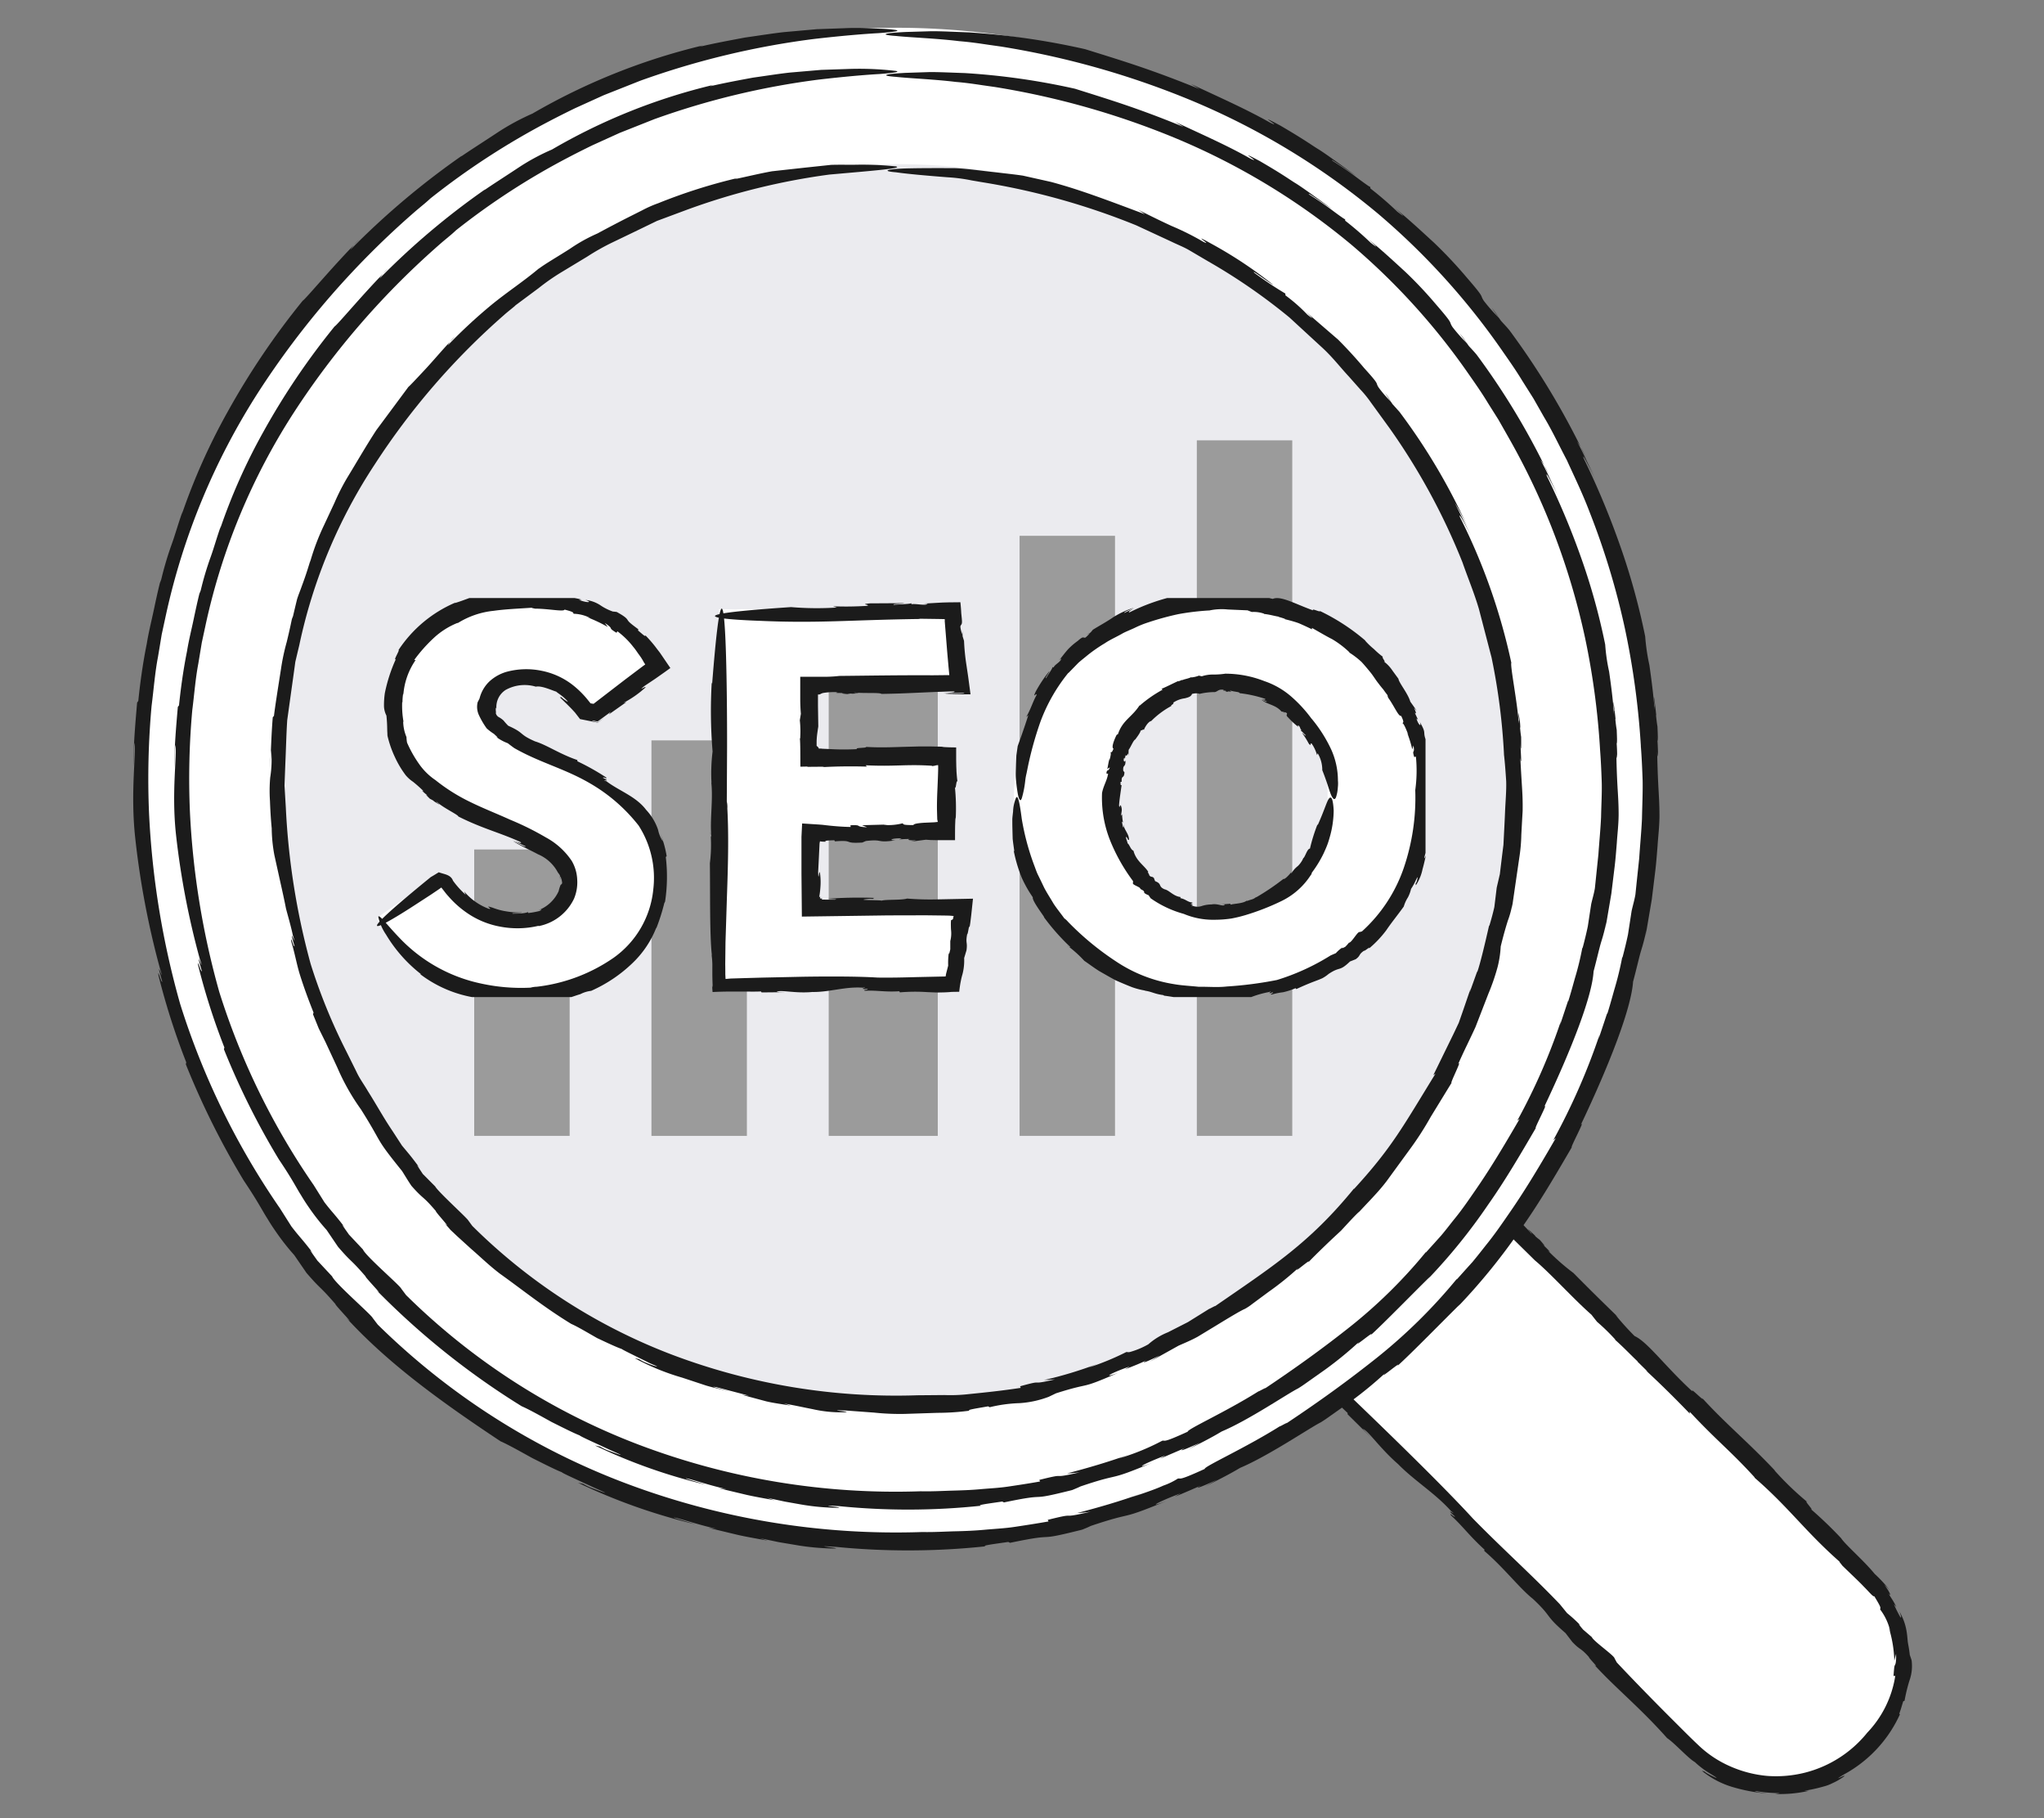
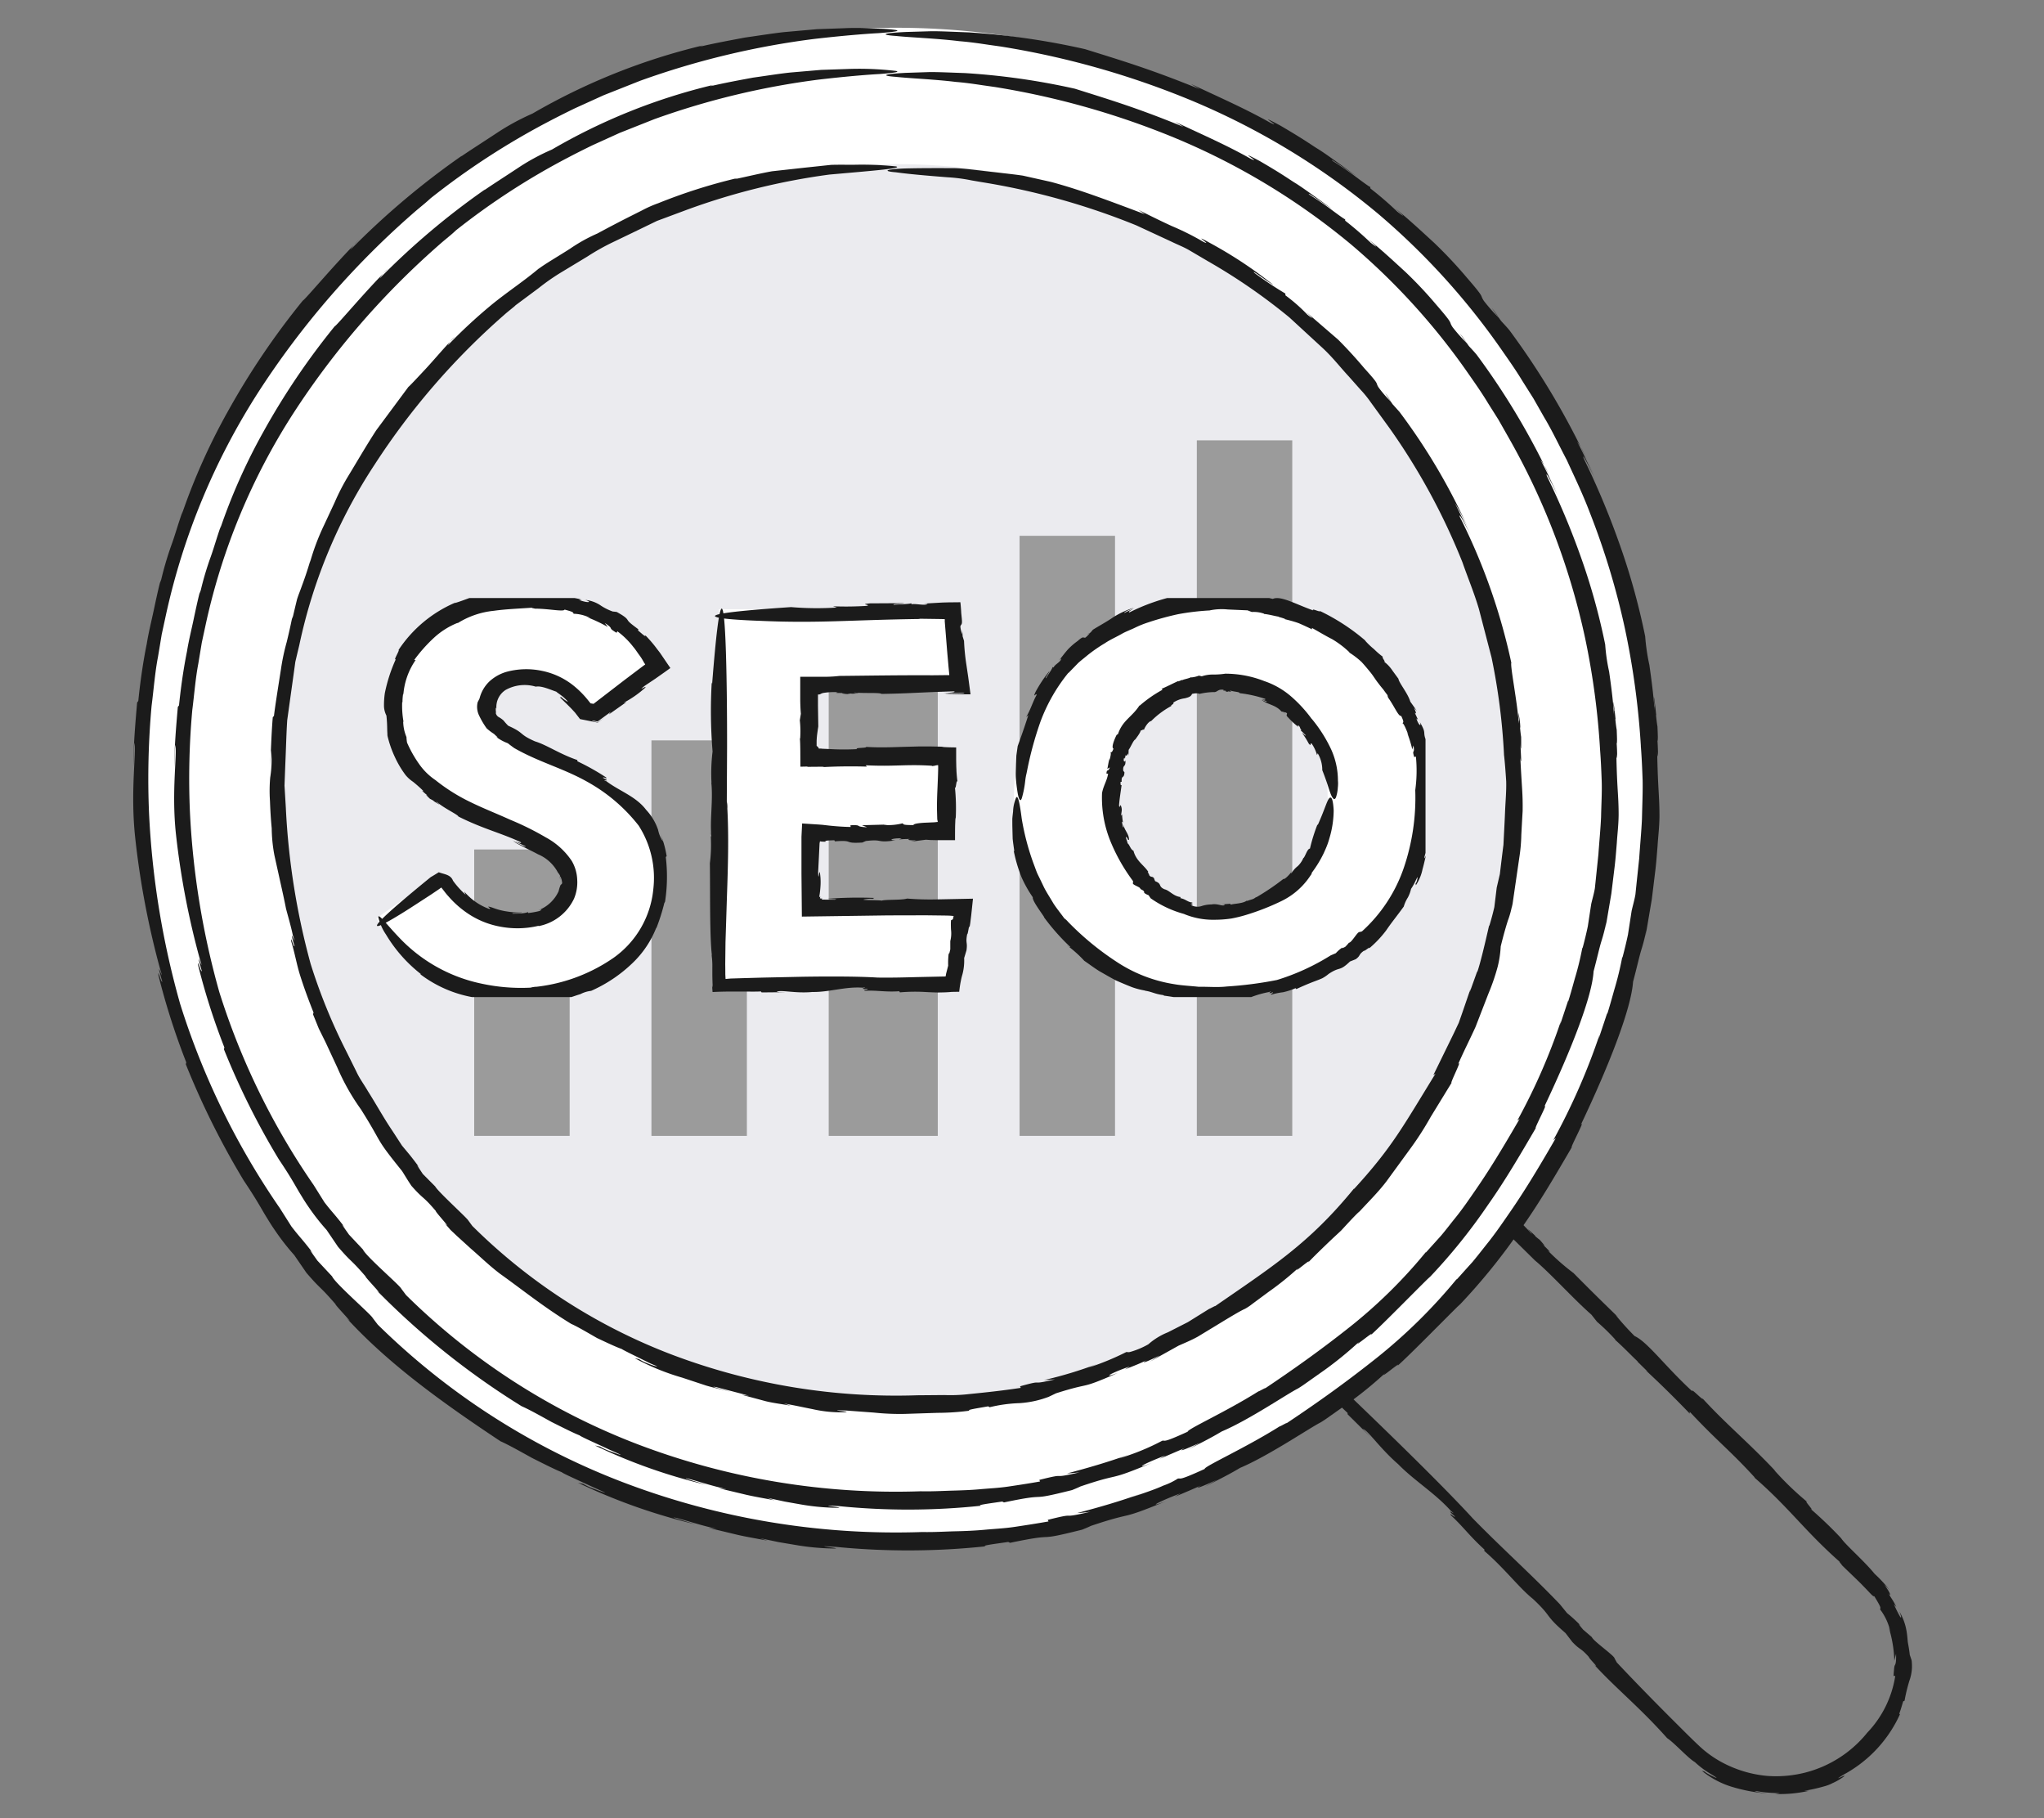
<svg xmlns="http://www.w3.org/2000/svg" width="153.43" height="136.43" viewBox="0 0 153.43 136.43">
  <rect x="0" y="0" width="153.43" height="136.43" fill="#808080" stroke="none" />
  <defs>
    <clipPath id="clip-path">
      <rect id="長方形_1174" data-name="長方形 1174" width="133.555" height="132.627" fill="none" />
    </clipPath>
    <clipPath id="clip-path-2">
      <rect id="長方形_1173" data-name="長方形 1173" width="78.864" height="29.943" fill="none" />
    </clipPath>
  </defs>
  <g id="グループ_737" data-name="グループ 737" transform="translate(-1082 -3544.5)">
    <rect id="長方形_1206" data-name="長方形 1206" width="153.43" height="136.43" transform="translate(1082 3544.5)" fill="none" />
    <g id="グループ_736" data-name="グループ 736" transform="translate(1092 3546.5)">
      <g id="グループ_690" data-name="グループ 690" transform="translate(0)" clip-path="url(#clip-path)">
-         <path id="パス_5714" data-name="パス 5714" d="M84.912,84h0a9.21,9.21,0,0,1,13.026,0l46.316,46.316a9.211,9.211,0,0,1-13.026,13.026L84.912,97.023a9.21,9.21,0,0,1,0-13.026" transform="translate(-14.276 -14.117)" fill="#fff" />
        <path id="パス_5715" data-name="パス 5715" d="M112.321,94.819l.316.369c.007-.017-.069-.115-.316-.369" transform="translate(-19.503 -16.464)" fill="#1b1b1b" />
        <path id="パス_5716" data-name="パス 5716" d="M106.178,121.877l-.088-.075a.589.589,0,0,0,.088.075" transform="translate(-18.421 -21.15)" fill="#1b1b1b" />
        <path id="パス_5717" data-name="パス 5717" d="M127.318,112.036l-.018-.018-.1-.082Z" transform="translate(-22.088 -19.436)" fill="#1b1b1b" />
        <path id="パス_5718" data-name="パス 5718" d="M101.979,89.115c4.557,4.623,5.648,5.968,10.458,10.674,2.259,2.28,4.71,4.672,6.944,6.875,1.151.954,2.914,2.911,4.243,4.074l.427.539a14.978,14.978,0,0,1,1.382,1.348l-.043-.011c.683.6,1.382,1.348,1.721,1.645l-.043-.011.787.772-.158-.111c1.164,1.073,2.319,2.223,3.315,3.259l-.017-.152c2.1,2.248,3.03,2.9,4.9,4.952l-.043-.011c2.657,2.3,3.795,4.038,6.518,6.422-.34-.3.1.171.059.162.584.576,1.247,1.186,1.647,1.611.433.431.688.772.786.721.6.979.435.828.439.992a4.244,4.244,0,0,1,.775,1.707,3.114,3.114,0,0,0-.14-.388,9.183,9.183,0,0,1,.427,2.522l.131-.515c.021.695-.051.78-.091.859s-.05.151-.1.8h.131a7.908,7.908,0,0,1-2.1,4.257,8.771,8.771,0,0,1-4.67,3,8.906,8.906,0,0,1-2.843.246,8.8,8.8,0,0,1-2.768-.714,8.151,8.151,0,0,1-2.372-1.569c-.714-.671-1.427-1.4-2.125-2.093-1.4-1.4-2.749-2.783-4.025-4.139l-.164-.3c0-.2-1.6-1.3-1.708-1.6l-.659-.567c-.154-.19-.5-.572-.17-.289a11.072,11.072,0,0,0-1.03-.945l-.545-.67c-2.186-2.282-4.205-4.062-6.532-6.437-2.7-2.952-8.129-8.15-11.26-11.145-4.455-4.155-9.064-9.562-13.642-13.8a3.5,3.5,0,0,0-.541-.483l-4.019-4.048s-.068-.074-.191-.212-.319-.323-.513-.594A8.743,8.743,0,0,1,82.7,90.1a9.088,9.088,0,0,1,.709-3.253,10.226,10.226,0,0,1,1.211-2.125c.337-.459.487-.71.306-.637a5.334,5.334,0,0,0-1.506,1.445A9.018,9.018,0,0,0,81.636,91.1l-.038-.147a8.7,8.7,0,0,0,3.2,6.692,26.057,26.057,0,0,0,2.273,2.388L87.015,100c1.45,1.244,2.688,2.86,4.079,4.066a1.284,1.284,0,0,1-.426-.326,21.579,21.579,0,0,1,2.278,2.341c2.28,2.239,5.4,5.428,6.97,6.751l-.121-.077c.909.74,1.08,1.055,2.045,1.935.04.06.1.131.085.125.983.816,2.636,2.61,3.4,3.3l0,.1,1.8,1.778-.657-.68c.374.088,1.264,1.444,2.654,2.648,1.2,1.232,2.76,2.166,3.952,3.5.669.535-.639-.421.312.427-.045.1-.467-.374-.3-.083.918.848,1.372,1.525,2.511,2.563l-.014.1c1.527,1.314,2.6,2.757,3.651,3.6,1.513,1.416.81,1.154,2.449,2.567l.515.672c.64.665.564.371,1.249,1.133-.094,0,.875.954.4.577,1.561,1.716,3.436,3.216,5.462,5.5.56.37,1.584,1.519,2.084,1.8a6.639,6.639,0,0,0,1.149.865c.493.3.781.5-.05.081-.142-.073-.385-.217-.352-.232l-.225-.064a6.581,6.581,0,0,0,2.343,1.231,12.536,12.536,0,0,0,2.581.478c-.545-.074-1.263-.194-.773-.172a10.027,10.027,0,0,0,1.7.138,2.794,2.794,0,0,1-.357.065,9.654,9.654,0,0,0,2.553-.238l-.362,0a12.123,12.123,0,0,0,1.464-.323,3.15,3.15,0,0,0,.667-.253,4.531,4.531,0,0,0,.792-.453c.518-.377-1.077.493.047-.19a9.7,9.7,0,0,0,4.229-4.55c-.087.073-.065-.021,0-.2s.144-.463.232-.745l.1-.04a12.556,12.556,0,0,1,.367-1.513,3.2,3.2,0,0,0,.158-1.544,2,2,0,0,1,.06.2c-.055-.2-.13-.4-.194-.6-.05-.507-.137-.82-.157-1.052s-.033-.377-.055-.526a4.3,4.3,0,0,0-.567-1.666c.167.413.15.53.065.409a9.515,9.515,0,0,1-.48-.959l.188.215c-.258-.546-.416-.687-.6-1.043.2.3.231.081-.307-.633a5.424,5.424,0,0,1,.424.437,9.614,9.614,0,0,0-1.145-1.248c-.807-.992-2.238-2.225-2.514-2.673a30.5,30.5,0,0,0-2.319-2.223c.426.317-.573-.722-.219-.495a22.417,22.417,0,0,1-2.5-2.412l.114.1c-2.027-2.159-3.67-3.488-5.468-5.447.018.153-.937-.876-.778-.545-2.028-1.858-3.367-3.719-4.336-4.153a20.712,20.712,0,0,1-1.428-1.581l.225.2c-1.678-1.635-2.162-2.113-3.386-3.349a16.954,16.954,0,0,1-1.931-1.692c.4.307-.054-.134-.465-.545.27.255.37.319-.137-.255a4,4,0,0,1-.336-.272c0-.008-.019-.033,0-.027-.7-.669-.6-.535-.288-.209-.024-.008-.007.028.078.14-.65-.777-1.992-1.983-1.994-2.154-2.085-2.046-3.649-3.435-5.4-5.122-.15-.237.291.126.807.609l-1.235-1.2c.073-.052.736.664,1.125,1.027-1.351-1.554-3.095-2.892-4.7-4.688l-.4-.3-.093-.11a3.722,3.722,0,0,1-.7-.559c-.186-.3.143-.109-.7-.949-.613-.719-1.92-1.868-2.822-2.71.461.479.278.358.057.174-.423-.42-.612-.716-.96-1.019l.033-.114c.1.236-1.176-1.026-1.362-1.152-.186-.294.7.607.847.671l-2.545-2.525c-.958-.846.094.233-.4-.133a15.648,15.648,0,0,0-2.782-2.239l.313.292A11.371,11.371,0,0,0,91.661,81.1a8.915,8.915,0,0,0-4.481,1.238A7.435,7.435,0,0,0,85.3,83.911c-.659.788-.523.842-.064.487a13.476,13.476,0,0,1,1.985-1.272c.372-.2.739-.325,1-.434l.437-.138a8.956,8.956,0,0,1,6.936.783,5.705,5.705,0,0,1,.721.46,6.014,6.014,0,0,1,.69.547c.455.385.963.9,1.478,1.385l3.5,3.385" transform="translate(-14.169 -14.082)" fill="#1b1b1b" />
        <path id="パス_5719" data-name="パス 5719" d="M57.355.1A56.8,56.8,0,1,1,.554,56.9,56.8,56.8,0,0,1,57.355.1" transform="translate(-0.096 -0.017)" fill="#fff" />
        <path id="パス_5720" data-name="パス 5720" d="M123.4,25.538l.54.75a5.24,5.24,0,0,0-.54-.75" transform="translate(-21.428 -4.434)" fill="#1b1b1b" />
-         <path id="パス_5721" data-name="パス 5721" d="M2.423,50.46c.017-.07.036-.15.051-.213-.039.15-.05.2-.051.213" transform="translate(-0.421 -8.725)" fill="#1b1b1b" />
        <path id="パス_5722" data-name="パス 5722" d="M136.955,65.545c0-.02,0-.034,0-.048-.007-.075-.008-.166-.02-.233.013.093.013.188.021.281" transform="translate(-23.777 -11.332)" fill="#1b1b1b" />
        <path id="パス_5723" data-name="パス 5723" d="M93.387,14.011a53.315,53.315,0,0,1,9.248,10.145c.555.8,1.12,1.588,1.643,2.455l.828,1.311.809,1.422c.581.964,1.089,2.052,1.7,3.21.54,1.192,1.168,2.468,1.722,3.932a56.4,56.4,0,0,1,2.643,8.74,59.84,59.84,0,0,1,1.2,8.957c.052.692.091,1.519.122,2.42.016.9-.031,1.877-.05,2.869-.045.992-.146,1.995-.207,2.958-.1.957-.2,1.87-.283,2.7-.069.42-.193.83-.286,1.244-.087.564-.18,1.172-.274,1.778-.126.6-.274,1.2-.421,1.752l-.007-.075a23.57,23.57,0,0,1-.6,2.465c-.214.764-.4,1.426-.531,1.825v-.074l-.65,1.949.083-.345a48.89,48.89,0,0,1-3.478,7.93l.186-.152c-1.435,2.484-2.46,4.153-3.539,5.7-.536.778-1.062,1.544-1.7,2.33-.316.4-.64.816-1,1.249-.377.418-.778.864-1.211,1.347l.028-.069a40.4,40.4,0,0,1-6.024,5.94c-2.046,1.625-4.168,3.183-6.983,5.049.7-.47-.331.149-.291.083-2.633,1.654-5.671,3.006-5.637,3.2-2.068.943-1.727.663-2.02.726a5.077,5.077,0,0,1-1.078.522c-.65.3-1.541.587-2.378.878l.763-.292c-1.592.575-3.22,1.048-4.859,1.475q.507-.028,1.007-.1c-2.63.611-.711-.017-3.215.611l.058.119c-.919.163-1.748.289-2.525.406s-1.516.148-2.245.216-1.457.1-2.227.117-1.579.074-2.479.055a57.5,57.5,0,0,1-22.4-3.71A53.37,53.37,0,0,1,18.354,97.422l-.377-.493c-.112-.259-2.827-2.6-3.047-3.124L13.823,92.62c-.262-.374-.833-1.145-.31-.531-.91-1.187-.983-1.177-1.64-2.034L11.015,88.7A56.892,56.892,0,0,1,3.524,73.362,63.446,63.446,0,0,1,1.187,59.03a60.633,60.633,0,0,1,.192-8.039c.163-1.276.256-2.518.479-3.672.1-.579.19-1.142.28-1.685l.336-1.551A51.1,51.1,0,0,1,9.366,27.489a63.724,63.724,0,0,1,11.916-13.7l.631-.526c.222-.188.4-.355.4-.355a56.221,56.221,0,0,1,8.932-5.8s.714-.379,1.916-.965l2.156-.978,2.745-1.087A61.367,61.367,0,0,1,51.147.939C53.142.71,54.839.566,55.955.507,57.069.421,57.6.351,57.26.274a10.017,10.017,0,0,0-1.2-.1c-.643-.02-1.544-.092-2.73-.035L51.32.21,48.859.429c-.9.1-1.873.26-2.937.408-1.054.2-2.2.407-3.417.692l.251-.1A47.45,47.45,0,0,0,29.969,6.544,17.79,17.79,0,0,0,27.444,7.9c-1.1.728-2.288,1.483-2.858,1.884l.1-.089A59.252,59.252,0,0,0,16.3,16.771,3.454,3.454,0,0,1,16.966,16c-1.816,1.8-4.046,4.491-4.238,4.581a57.154,57.154,0,0,0-5.647,8.353,46.936,46.936,0,0,0-3.438,7.7l.069-.26c-.37,1.05-.556,1.747-.811,2.454a24.927,24.927,0,0,0-.795,2.663,2.771,2.771,0,0,1-.1.265c-.15.588-.307,1.315-.474,2.1s-.38,1.631-.515,2.475C.675,48.01.48,49.649.381,50.623l-.088.118c-.138,1.6-.278,3.2-.283,4.814.025-.6.031-1.2.071-1.8.178.627-.312,3.646.068,7.137a63.244,63.244,0,0,0,1.863,9.823c.474,1.543-.5-1.338.172.978-.088.106-.359-1.072-.284-.449a53.159,53.159,0,0,0,2.081,6.5l-.033.141A59.927,59.927,0,0,0,8.3,86.616c1.1,1.638,1.381,2.244,1.751,2.82.177.293.36.588.657,1.014a17.572,17.572,0,0,0,1.382,1.761L13,93.536c1.151,1.338.911.884,2.189,2.359-.134-.039,1.665,1.827.827,1.045,3.011,3.267,6.7,6.02,11.554,9.239.586.256,1.5.773,2.384,1.261.9.452,1.769.889,2.212,1.059.048.08,1.393.673,2.333,1.115.948.423,1.506.665-.04.087a4.12,4.12,0,0,1-.678-.322l-.393-.088a43.927,43.927,0,0,0,8.8,3.116c-.933-.293-2.184-.64-1.333-.457.982.274,1.952.591,2.95.8l-.637-.077,2.218.532c.742.168,1.493.288,2.24.435l-.6-.193,1.422.3,1.192.2a18.175,18.175,0,0,0,2.861.278c1.14.02-2.1-.274.252-.121a55.19,55.19,0,0,0,11.235-.043c-.364-.05.653-.175,1.695-.327l.133.066c3.957-.827,1.508-.006,5.409-.987l-.332.136c.331-.14.666-.258.989-.418,3.429-1.155,1.948-.326,5.669-1.868-1.482.573-.755.111,1.068-.578l-.431.255c1-.416,1.327-.562,1.985-.853-.569.3-.264.246,1.18-.421l-.932.531c.894-.462,1.8-.9,2.658-1.418,2.149-.91,5.2-2.984,6.055-3.417,0,0,.269-.159.664-.445l1.506-1.064a30,30,0,0,0,2.707-2.22c-.711.716,1.392-1.066.857-.484.975-.863,3.647-3.6,4.743-4.671l-.193.217a45.875,45.875,0,0,0,4.786-5.908c1.356-1.921,2.506-3.887,3.787-6.084-.189.161,1.08-2.2.669-1.668,2.249-4.731,3.793-8.811,3.923-10.738.307-1.15.452-1.841.616-2.381a13.992,13.992,0,0,0,.392-1.549l-.08.564c.188-1.1.341-2.009.476-2.8.1-.8.181-1.477.26-2.12s.122-1.256.176-1.912c.038-.658.132-1.357.143-2.187,0-1.659-.117-1.92-.172-4.88.079.956.087-.256-.022-1.361.064.706.107.924.043-.533-.037-.2-.074-.518-.107-.813,0-.012,0-.07.014-.041-.194-1.842-.221-1.515-.108-.663-.016-.041-.019.031-.02.3-.055-.959-.226-2.288-.387-3.4a15.422,15.422,0,0,1-.313-2.139,51.033,51.033,0,0,0-2.006-7.16,60.3,60.3,0,0,0-2.61-6.2c-.159-.5.336.461.912,1.678-.464-.992-.893-2-1.421-2.963a4.51,4.51,0,0,1,.546.936l.758,1.655a57.529,57.529,0,0,0-6.365-10.918c-.2-.249-.425-.474-.635-.712l-.16-.222a13.223,13.223,0,0,1-1.124-1.269c-.359-.542.169-.079-1.322-1.8a34,34,0,0,0-2.414-2.565c-.992-.912-2.03-1.873-2.949-2.607.949.84.611.6.182.268a26.307,26.307,0,0,0-2.016-1.739l-.021-.149c.145.176-.455-.261-1.134-.77s-1.487-1.027-1.665-1.136c-.487-.432,1.482.954,1.73,1.1-1.844-1.335-2.31-1.666-2.788-1.973-.491-.288-.935-.653-2.9-1.8-2.144-1.142.333.3-.718-.194C83.509,6.19,81.6,5.353,79.378,4.312l.673.4c-3.711-1.519-6.011-2.192-8.589-3A55.424,55.424,0,0,0,62.727.45c-1.1-.038-2.033-.09-2.812-.087l-1.9.056c-1.977.093-1.836.226-.757.3C58.323.832,60.3.9,62.008,1.11c.854.068,1.636.189,2.206.273l.929.131a63.724,63.724,0,0,1,14.2,4.01,54.657,54.657,0,0,1,14.044,8.488" transform="translate(0 -0.02)" fill="#1b1b1b" />
        <path id="パス_5724" data-name="パス 5724" d="M58,3.816A53.73,53.73,0,1,1,4.269,57.547,53.731,53.731,0,0,1,58,3.816" transform="translate(-0.741 -0.663)" fill="#fff" />
        <path id="パス_5725" data-name="パス 5725" d="M120.5,27.859l.51.711a4.589,4.589,0,0,0-.51-.711" transform="translate(-20.924 -4.837)" fill="#1b1b1b" />
-         <path id="パス_5726" data-name="パス 5726" d="M6.006,51.445c.016-.067.034-.142.049-.2-.037.142-.048.188-.049.2" transform="translate(-1.043 -8.898)" fill="#1b1b1b" />
        <path id="パス_5727" data-name="パス 5727" d="M133.244,65.725c0-.019,0-.032,0-.045-.007-.071-.008-.156-.019-.221.012.088.013.178.02.266" transform="translate(-23.133 -11.366)" fill="#1b1b1b" />
        <path id="パス_5728" data-name="パス 5728" d="M92.054,17.005a50.267,50.267,0,0,1,8.736,9.594c.524.752,1.057,1.5,1.551,2.321l.782,1.24.764,1.344a52.7,52.7,0,0,1,3.234,6.75,53.419,53.419,0,0,1,2.5,8.26,56.737,56.737,0,0,1,1.134,8.466c.051.654.089,1.435.119,2.287s-.029,1.775-.047,2.713c-.042.936-.138,1.885-.2,2.8-.094.9-.183,1.767-.265,2.548-.066.4-.185.784-.274,1.176-.082.534-.169,1.108-.256,1.68-.12.57-.259,1.137-.4,1.656l-.007-.071a21.679,21.679,0,0,1-.568,2.33c-.2.723-.376,1.349-.5,1.725v-.07l-.613,1.844.076-.327a45.74,45.74,0,0,1-3.286,7.5l.181-.142c-1.359,2.348-2.328,3.925-3.347,5.393-.507.735-1,1.459-1.611,2.2-.3.376-.6.772-.947,1.181l-1.146,1.272.026-.065A37.615,37.615,0,0,1,92,98.222c-1.936,1.535-3.943,3-6.6,4.774.659-.445-.315.139-.278.076-2.488,1.565-5.36,2.844-5.323,3.035-1.955.892-1.634.624-1.913.679a17.542,17.542,0,0,1-3.266,1.33l.721-.278c-1.506.545-3.044.992-4.594,1.4q.481-.022.954-.084c-2.487.576-.674-.026-3.041.57l.056.119c-.869.155-1.653.273-2.388.382s-1.435.137-2.124.2-1.378.086-2.106.106-1.492.067-2.344.047a54.412,54.412,0,0,1-21.173-3.5A50.292,50.292,0,0,1,21.125,95.854l-.352-.469c-.1-.251-2.68-2.454-2.883-2.951L16.84,91.316c-.246-.355-.785-1.085-.289-.506-.86-1.122-.93-1.111-1.553-1.92L14.191,87.6A53.834,53.834,0,0,1,7.106,73.11,60.359,60.359,0,0,1,4.9,59.56a57.447,57.447,0,0,1,.178-7.6c.154-1.206.241-2.38.45-3.472l.264-1.593.316-1.466a48.051,48.051,0,0,1,6.519-15.687A60.655,60.655,0,0,1,23.894,16.791l.6-.5c.21-.178.374-.337.374-.337a53.217,53.217,0,0,1,8.445-5.477s.674-.359,1.811-.913l2.039-.925,2.594-1.028A58.156,58.156,0,0,1,52.125,4.638c1.886-.219,3.491-.359,4.547-.416,1.054-.084,1.557-.155,1.234-.231a23.648,23.648,0,0,0-3.721-.143l-1.9.063-2.33.2c-.85.091-1.772.242-2.779.381-1,.186-2.081.382-3.235.65l.237-.1a44.482,44.482,0,0,0-12.1,4.846,16.117,16.117,0,0,0-2.391,1.277c-1.039.69-2.164,1.406-2.7,1.784l.093-.086a56.187,56.187,0,0,0-7.936,6.7,3.138,3.138,0,0,1,.628-.733c-1.718,1.707-3.827,4.254-4.012,4.335a54.113,54.113,0,0,0-5.345,7.907,43.992,43.992,0,0,0-3.248,7.291l.064-.247c-.347.995-.523,1.654-.764,2.325a23.1,23.1,0,0,0-.752,2.52,2.549,2.549,0,0,1-.1.25c-.14.556-.289,1.245-.447,1.992s-.359,1.544-.486,2.343c-.32,1.585-.506,3.137-.6,4.058l-.088.111c-.131,1.516-.263,3.034-.268,4.556.024-.568.03-1.137.069-1.7.18.594-.3,3.451.064,6.755a60.14,60.14,0,0,0,1.781,9.292c.452,1.459-.482-1.264.157.926-.088.1-.343-1.012-.276-.422a50.055,50.055,0,0,0,1.967,6.15l-.035.136a56.764,56.764,0,0,0,4.125,8.264c1.044,1.549,1.306,2.125,1.654,2.671.167.278.339.558.619.961a16.363,16.363,0,0,0,1.311,1.665l.854,1.259c1.088,1.267.867.832,2.075,2.23-.13-.035,1.573,1.731.778.992A58.062,58.062,0,0,0,29.8,104.195c.557.24,1.423.727,2.26,1.189.855.427,1.675.841,2.095,1,.045.078,1.318.638,2.207,1.058.9.4,1.425.631-.04.087a3.845,3.845,0,0,1-.641-.306l-.374-.081a41.126,41.126,0,0,0,8.335,2.948c-.883-.278-2.067-.607-1.26-.436.929.259,1.848.559,2.792.759l-.6-.069,2.1.5c.7.159,1.413.274,2.12.412l-.571-.188,1.345.287,1.128.2a16.684,16.684,0,0,0,2.708.262c1.079.016-1.982-.264.24-.122a51.989,51.989,0,0,0,10.635-.031c-.345-.052.617-.17,1.6-.316l.127.067c3.745-.789,1.43,0,5.121-.93l-.313.131c.312-.136.629-.25.934-.4,3.243-1.1,1.847-.3,5.365-1.771-1.4.543-.717.1,1.009-.554l-.406.245,1.878-.808c-.538.29-.248.239,1.119-.394l-.88.507c.845-.439,1.7-.855,2.513-1.349,2.036-.856,4.923-2.825,5.734-3.23,0,0,.255-.15.628-.42l1.425-1.007a27.51,27.51,0,0,0,2.56-2.1c-.67.681,1.321-1,.817-.45.921-.821,3.447-3.413,4.489-4.424l-.182.206a42.872,42.872,0,0,0,4.529-5.593c1.283-1.82,2.371-3.681,3.586-5.76-.183.15,1.021-2.087.626-1.582,2.123-4.48,3.6-8.336,3.706-10.165.289-1.089.428-1.743.584-2.253a13.031,13.031,0,0,0,.375-1.466l-.075.534c.177-1.044.322-1.9.45-2.651.092-.754.171-1.4.245-2.007s.116-1.189.167-1.81c.036-.622.125-1.284.135-2.071,0-1.57-.121-1.816-.171-4.617.079.9.085-.243-.018-1.289.062.668.1.875.045-.5-.036-.193-.073-.49-.1-.769,0-.012,0-.067.014-.04-.184-1.744-.212-1.433-.1-.626-.015-.04-.019.03-.021.282-.05-.907-.212-2.165-.364-3.221a13.723,13.723,0,0,1-.293-2.025,48.176,48.176,0,0,0-1.9-6.775,57.457,57.457,0,0,0-2.475-5.863c-.147-.475.324.434.87,1.584-.44-.939-.846-1.893-1.346-2.8a4.011,4.011,0,0,1,.521.884c.235.512.517,1.129.717,1.567a54.4,54.4,0,0,0-6.024-10.333c-.188-.235-.4-.448-.6-.672l-.15-.211a11.809,11.809,0,0,1-1.068-1.2c-.338-.516.167-.081-1.244-1.706a30.938,30.938,0,0,0-2.284-2.427c-.94-.863-1.923-1.771-2.795-2.465.9.795.577.573.169.257a24.72,24.72,0,0,0-1.906-1.648l-.017-.145c.136.169-.432-.244-1.076-.725s-1.407-.97-1.578-1.073c-.458-.412,1.4.9,1.641,1.032-1.746-1.264-2.187-1.576-2.639-1.867-.464-.273-.884-.618-2.748-1.7-2.031-1.077.312.293-.685-.174-1.763-1-3.573-1.784-5.672-2.772l.634.383C75.954,6.738,73.779,6.1,71.341,5.327a52.287,52.287,0,0,0-8.264-1.176c-1.044-.034-1.923-.08-2.66-.075l-1.8.059c-1.868.1-1.736.226-.716.3,1.007.112,2.88.182,4.49.38.807.064,1.546.181,2.085.26l.878.125A60.646,60.646,0,0,1,78.775,8.991a51.6,51.6,0,0,1,13.28,8.015" transform="translate(-0.645 -0.667)" fill="#1b1b1b" />
        <path id="パス_5729" data-name="パス 5729" d="M59.505,12.485A46.566,46.566,0,1,1,12.939,59.051,46.566,46.566,0,0,1,59.505,12.485" transform="translate(-2.247 -2.168)" fill="#ebebef" />
        <path id="パス_5730" data-name="パス 5730" d="M113.72,33.286l.424.631a3.47,3.47,0,0,0-.424-.631" transform="translate(-19.746 -5.78)" fill="#1b1b1b" />
        <path id="パス_5731" data-name="パス 5731" d="M14.414,53.754c.012-.059.026-.124.036-.177a1.431,1.431,0,0,0-.036.177" transform="translate(-2.503 -9.303)" fill="#1b1b1b" />
        <path id="パス_5732" data-name="パス 5732" d="M124.516,66.15c0-.017,0-.028,0-.039-.007-.063-.014-.134-.02-.191Z" transform="translate(-21.617 -11.446)" fill="#1b1b1b" />
        <path id="パス_5733" data-name="パス 5733" d="M88.939,24l2.5,2.3c.762.707,1.344,1.471,1.957,2.127l.869.98a8.336,8.336,0,0,1,.786.968l1.41,1.941a48.417,48.417,0,0,1,5.47,10.067c.4,1.153.883,2.3,1.233,3.495.315,1.208.632,2.425.948,3.638a47.3,47.3,0,0,1,.937,7.319c.064.564.116,1.239.162,1.975.021.735-.056,1.533-.088,2.343s-.08,1.632-.118,2.421c-.1.778-.188,1.521-.27,2.2l-.236,1.016c-.057.466-.117.964-.178,1.46-.111.491-.246.977-.381,1.423l-.008-.062c-.306,1.346-.664,2.868-.894,3.515l0-.061-.568,1.58.068-.282-.589,1.718-.3.855-.386.815L99.74,80.866l.164-.118c-2.454,3.984-3.26,5.543-6.126,8.667l.021-.059c-3.4,4.164-6.12,5.854-10.629,8.974.572-.383-.278.111-.242.062l-1.606,1-1.506.767a5.033,5.033,0,0,0-1.467.9,6.172,6.172,0,0,1-1.367.574c-.174.039-.162,0-.289.007a19.982,19.982,0,0,1-2.821,1.163l.616-.259a30.392,30.392,0,0,1-3.973,1.2l.83-.053c-2.152.507-.589-.045-2.625.519l.052.119c-1.512.227-2.721.349-3.911.469a12.141,12.141,0,0,1-1.823.069l-2.03.017A47.51,47.51,0,0,1,42.7,101.877a42.932,42.932,0,0,1-15.094-9.7l-.3-.407c-.1-.2-2.276-2.16-2.487-2.558l-.936-.941c-.2-.314-.651-.959-.232-.451-.727-.983-.763-.992-1.325-1.673l-.715-1.1c-.678-1-1.23-2.02-1.843-2.983-.284-.493-.629-.95-.864-1.464l-.753-1.517a42.471,42.471,0,0,1-2.68-6.564A54.048,54.048,0,0,1,13.607,60.8l-.1-1.67q.032-.834.063-1.662c.05-1.1.073-2.191.14-3.24.145-1.042.285-2.049.418-3q.1-.714.191-1.384.155-.656.3-1.262a39.421,39.421,0,0,1,5.66-13.552,53.686,53.686,0,0,1,9.715-11.22c.227-.211.866-.7.844-.715l1.749-1.3a16.316,16.316,0,0,1,1.79-1.24l1.866-1.128a17.047,17.047,0,0,1,1.9-1.068l1.58-.76,1.743-.844,2.262-.842A50.459,50.459,0,0,1,54.41,13.277c3.267-.289,5.558-.468,5-.612a25.191,25.191,0,0,0-3.224-.122c-.488,0-1.037-.013-1.649.006l-2.015.214L50.1,13.03c-.866.155-1.792.379-2.8.593l.206-.084a41.129,41.129,0,0,0-5.946,1.889,8.813,8.813,0,0,0-1.208.534l-1.14.573c-.749.382-1.479.765-2.219,1.165a12.383,12.383,0,0,0-2.054,1.143c-.911.584-1.915,1.162-2.366,1.516l.078-.078c-1.14.971-2.431,1.809-3.609,2.774a39.4,39.4,0,0,0-3.278,3.04,2.059,2.059,0,0,1,.536-.645c-.745.738-1.535,1.7-2.217,2.431s-1.2,1.283-1.272,1.326L20.4,32.456c-.772,1.182-1.493,2.439-2.217,3.624a16.64,16.64,0,0,0-.917,1.811c-.277.593-.543,1.164-.793,1.7a17.345,17.345,0,0,0-1.064,2.831l.047-.217c-.259.879-.457,1.435-.672,2.014-.1.291-.227.583-.336.932-.086.355-.183.757-.3,1.257a1.85,1.85,0,0,1-.085.218c-.1.489-.232,1.085-.389,1.728a16.239,16.239,0,0,0-.431,2.028c-.216,1.385-.432,2.724-.528,3.52l-.089.1c-.112,1.314-.136,2.637-.208,3.954l.09-1.478a8.418,8.418,0,0,1-.074,2.046,11.283,11.283,0,0,0-.018,1.759c.023.644.062,1.337.131,2.052a11.519,11.519,0,0,0,.2,2.015l.443,2.006c.15.669.3,1.34.431,2.015.177.666.373,1.33.516,2.007.421,1.258-.439-1.091.124.807-.085.091-.294-.879-.249-.364.282.933.407,1.729.664,2.545s.565,1.678,1.012,2.8l-.043.122c.15.369.294.726.435,1.076l.5,1.008.894,1.922a16.674,16.674,0,0,0,1.778,3.145c1.725,2.738.949,1.982,3.077,4.614.236.371.46.754.709,1.117.961,1.086.8.679,1.839,1.9-.118-.025,1.325,1.54.644.891l.45.517.5.471,1.032.938c.711.613,1.4,1.29,2.193,1.887,1.625,1.156,3.28,2.5,5.333,3.753.483.21,1.222.654,1.942,1.064.752.353,1.473.694,1.844.816.045.055,1.131.581,1.9.961.376.2.7.3.751.343.059.02-.169.014-.791-.256a2.894,2.894,0,0,1-.55-.281L39.8,102.1a17.62,17.62,0,0,0,3.564,1.462l1.778.588c.606.183,1.244.306,1.9.489-.771-.226-1.806-.486-1.1-.361l2.43.637-.523-.064,1.811.486c.607.145,1.23.214,1.845.326l-.5-.161c.9.159,1.508.3,2.147.423a9.551,9.551,0,0,0,2.349.236c.939-.019-1.722-.2.209-.129l2.031.15a18.449,18.449,0,0,0,2.326.1l2.458-.08a18.368,18.368,0,0,0,2.415-.164c-.3-.05.533-.174,1.386-.323l.112.066a10.864,10.864,0,0,1,2.249-.307,7.468,7.468,0,0,0,2.2-.481l-.269.128.8-.384c2.832-.9,1.617-.208,4.655-1.535-1.221.461-.639.04.877-.477l-.352.214c.826-.327,1.1-.432,1.634-.689-.459.268-.207.227.967-.352l-.75.471,2.166-1.206c.436-.194.944-.4,1.439-.673l1.446-.877c.933-.569,1.746-1.062,2.112-1.22a4.058,4.058,0,0,0,.544-.366l1.216-.9a22.305,22.305,0,0,0,2.239-1.8c-.563.613,1.133-.887.715-.386.366-.391,1.12-1.128,1.9-1.865l.589-.547.52-.563c.332-.358.633-.669.862-.887l-.153.183c.786-.859,1.564-1.617,2.186-2.44l1.756-2.407a23.121,23.121,0,0,0,1.56-2.425l1.57-2.563c-.167.126.837-1.836.492-1.4.433-.987.9-1.9,1.3-2.781l.965-2.491a15.832,15.832,0,0,0,.7-2.035A7.956,7.956,0,0,0,104.8,71.2c.234-.949.4-1.506.54-1.947a6.63,6.63,0,0,0,.337-1.268l-.051.466c.264-1.818.435-2.991.589-4.046a12.07,12.07,0,0,0,.131-1.571c.029-.54.06-1.116.1-1.8.017-1.362-.056-1.575-.173-4,.11.783.047-.21,0-1.119.04.58.075.759.061-.439-.031-.167-.057-.426-.08-.669,0-.011.007-.059.016-.035a4.965,4.965,0,0,0-.148-1.1,3.668,3.668,0,0,0,.062.555c-.015-.034-.017.026-.029.246-.1-1.573-.656-4.343-.558-4.555a45.483,45.483,0,0,0-3.859-10.939c-.129-.411.3.365.806,1.351l-1.191-2.421a18.668,18.668,0,0,1,1.1,2.116A45.778,45.778,0,0,0,97.2,31.084l-.524-.583-.126-.187a8.955,8.955,0,0,1-.91-1.051c-.291-.449.164-.087-1.093-1.468-.473-.566-1.172-1.352-1.953-2.133l-2.449-2.113c.762.709.484.515.136.235a12.377,12.377,0,0,0-1.64-1.442l-.007-.136a26.739,26.739,0,0,1-2.314-1.544c-.381-.381,1.195.811,1.417.9a32.185,32.185,0,0,0-4.666-3.1c-1.743-.967.259.273-.6-.142a20.222,20.222,0,0,0-2.361-1.179c-.816-.375-1.65-.786-2.55-1.238.185.107.36.237.54.355-3.075-1.155-4.912-1.849-7.052-2.428l-2.116-.473c-.673-.1-1.313-.162-1.909-.236-1.2-.126-2.229-.282-3.131-.324-1.811-.012-3.055,0-3.863.023-1.617.069-1.5.22-.619.287.87.126,2.486.267,3.881.374a12.6,12.6,0,0,1,1.8.236l.755.129a53.234,53.234,0,0,1,11.6,3.243l2.642,1.225c.448.221.93.4,1.376.667l1.378.81A43.916,43.916,0,0,1,88.939,24" transform="translate(-2.151 -2.177)" fill="#1b1b1b" />
        <rect id="長方形_1168" data-name="長方形 1168" width="7.164" height="21.492" transform="translate(25.596 61.748)" fill="#9b9b9b" />
        <rect id="長方形_1169" data-name="長方形 1169" width="7.164" height="52.195" transform="translate(79.838 31.045)" fill="#9b9b9b" />
        <rect id="長方形_1170" data-name="長方形 1170" width="8.188" height="38.891" transform="translate(52.205 44.35)" fill="#9b9b9b" />
        <rect id="長方形_1171" data-name="長方形 1171" width="7.164" height="45.031" transform="translate(66.533 38.209)" fill="#9b9b9b" />
        <rect id="長方形_1172" data-name="長方形 1172" width="7.164" height="29.68" transform="translate(38.9 53.561)" fill="#9b9b9b" />
        <g id="グループ_689" data-name="グループ 689" transform="translate(18.141 42.881)" style="isolation: isolate">
          <g id="グループ_688" data-name="グループ 688">
            <g id="グループ_687" data-name="グループ 687" clip-path="url(#clip-path-2)">
              <path id="パス_5734" data-name="パス 5734" d="M22.088,75.941,26.8,72.628l.719.2a6.109,6.109,0,0,0,5.389,3.153c2.075,0,3.472-1.157,3.472-2.634,0-1.557-.918-2.474-5.748-4.51-5.388-2.234-7.344-4.71-7.344-8.821,0-4.51,4.151-8.023,9.978-8.023a11.478,11.478,0,0,1,9.939,5.03l-4.67,3.472-.718-.16a5.259,5.259,0,0,0-4.51-2.554c-1.877,0-2.914.959-2.914,2.235,0,1.238.6,1.876,5.628,4.071,5.589,2.436,7.465,4.951,7.465,8.622,0,5.15-4.39,9.061-10.538,9.061a12.169,12.169,0,0,1-10.857-5.827" transform="translate(-21.976 -51.908)" fill="#fff" />
              <path id="パス_5735" data-name="パス 5735" d="M38.776,77.438a1.931,1.931,0,0,0-.007-.269c-.016.008-.01.073.007.269" transform="translate(-24.871 -56.28)" fill="#1b1b1b" />
              <path id="パス_5736" data-name="パス 5736" d="M48.311,79.473l-.013.082a.312.312,0,0,0,.013-.082" transform="translate(-26.527 -56.68)" fill="#1b1b1b" />
              <path id="パス_5737" data-name="パス 5737" d="M27.443,68.416l.012.01.068.041Z" transform="translate(-22.906 -54.76)" fill="#1b1b1b" />
              <path id="パス_5738" data-name="パス 5738" d="M34.272,76.382a3.723,3.723,0,0,0,2.659-2.055,3.18,3.18,0,0,0,.24-1.466,2.994,2.994,0,0,0-.412-1.378,5.446,5.446,0,0,0-1.937-1.756A21.384,21.384,0,0,0,32.147,68.4c-1.021-.464-2.037-.857-3-1.332a13.622,13.622,0,0,1-2.615-1.643A4.706,4.706,0,0,1,25.3,64.21a8.9,8.9,0,0,1-.9-1.6,3.1,3.1,0,0,1-.045-.421,3.132,3.132,0,0,1-.245-1.16l.025.021a6.78,6.78,0,0,1-.1-1.484l.021.024a4.275,4.275,0,0,1,.052-.666l.012.117a5.269,5.269,0,0,1,.928-2.634l-.117.012a11.463,11.463,0,0,1,1.481-1.668A5.76,5.76,0,0,1,28.2,53.622l-.012.031a6.291,6.291,0,0,1,2.72-.934c.892-.125,1.79-.159,2.963-.237-.293.023.123.053.1.075,1.078,0,2.192.255,2.253.071.764.2.606.217.684.313a2.932,2.932,0,0,1,1.25.321l-.274-.075a10.834,10.834,0,0,1,1.585.748l-.225-.3c.789.517.114.274.879.734l.066-.112a6.107,6.107,0,0,1,1.194,1.173c.167.192.3.412.459.623a4.132,4.132,0,0,1,.346.554l.058.086c.023.029.046.058,0,.075l-.206.152-1.287.97L38.4,59.7l-.193-.031c-.041.007-.06-.044-.088-.074l-.154-.192a6.982,6.982,0,0,0-.964-.983,5.551,5.551,0,0,0-2.468-1.193,5.674,5.674,0,0,0-2.691.079,3.238,3.238,0,0,0-1.252.706,2.652,2.652,0,0,0-.75,1.291l-.14.274a1.482,1.482,0,0,0,.1.982,6.138,6.138,0,0,0,.574.98,4,4,0,0,0,.555.42c.13.134.429.369.147.212a3.439,3.439,0,0,0,.888.487c.16.127.323.248.487.365,1.913,1.091,3.729,1.517,5.618,2.607a12.677,12.677,0,0,1,3.719,3.212,7.271,7.271,0,0,1,1.095,4.785,7.139,7.139,0,0,1-2.993,5.141,12.674,12.674,0,0,1-5.754,2.163,1.931,1.931,0,0,0-.464.068A14.031,14.031,0,0,1,30,80.7a11.8,11.8,0,0,1-6.2-3.469c-.967-1.007-1.542-1.823-1.559-1.526a3.9,3.9,0,0,0,.579,1.31A10.8,10.8,0,0,0,25.464,80l-.1-.03a9.19,9.19,0,0,0,4.719,1.851c.2.264,1.78.279,2.283.331l-.049.015a15.279,15.279,0,0,0,4.025-.4.665.665,0,0,1-.354.146c.468-.089.994-.3,1.429-.429a2.291,2.291,0,0,1,.8-.244,10.743,10.743,0,0,0,3.143-2.12,7.39,7.39,0,0,0,1.758-2.648l-.019.1a14.9,14.9,0,0,0,.612-1.922c.028-.045.053-.107.056-.1a12.48,12.48,0,0,0,.055-3.357l.065-.058a7.678,7.678,0,0,0-.5-1.758,5.881,5.881,0,0,1,.217.65,2.472,2.472,0,0,1-.361-.874,4.133,4.133,0,0,0-.9-1.5c-.762-1.012-2.025-1.417-2.978-2.144-.544-.227.518.14-.26-.258.03-.106.382.159.234-.031a17.979,17.979,0,0,0-2.154-1.209l0-.092c-1.325-.447-2.3-1.137-3.175-1.4-1.266-.555-.744-.607-2.015-1.174a4.464,4.464,0,0,1-.347-.387,1.71,1.71,0,0,0-.357-.257.468.468,0,0,1-.232-.317c.034,0,0-.124,0-.243s.009-.22.05-.073a1.519,1.519,0,0,1,.683-1.406,2.931,2.931,0,0,1,2.275-.249c.421-.1,1.249.293,1.539.376.007.036.4.276.638.506s.362.368-.062.073c-.075-.047-.192-.149-.171-.158l-.145-.006c.323.32.624.6.919.911l.218.236.383.495,1.328.263.5-.372-.5.351c-.376-.093-.611-.155-.26-.116l.247.057.988-.723-.14.189,1.319-.93-.229.065a7.74,7.74,0,0,0,1.611-1.115c.283-.294-.668.355-.015-.164l.791-.529.7-.492.364-.262c.018-.024.091-.04.064-.071l-.062-.091-.126-.184-.519-.762c-.076-.118-.208-.278-.254-.34l-.171-.226a10.019,10.019,0,0,0-.733-.835c.028.162-.242-.113-.549-.363l.02-.092c-.615-.454-.712-.551-.793-.678s-.162-.254-.833-.622l.143.024c-.142-.027-.289-.041-.434-.055a4.067,4.067,0,0,1-.952-.483,2.516,2.516,0,0,0-1.111-.388c.566.18.2.254-.471,0l.2-.019c-.387-.115-.529-.1-.782-.186.24.025.155-.093-.429-.2.136-.007.274-.013.411-.009-.377-.041-.754-.065-1.129-.076A20.164,20.164,0,0,0,33,51.152s-.464-.006-.981.035a4.711,4.711,0,0,0-1.281.255c.356-.147-.662.024-.393-.121l-1.156.4c-.464.167-.935.348-1.22.421l.1-.057a9.637,9.637,0,0,0-4.31,3.577c.124-.027-.435.85-.2.683a11.757,11.757,0,0,0-.826,2.549,6.286,6.286,0,0,0-.064,1.007,1.692,1.692,0,0,0,.183.683c.088.878.031,1.056.093,1.521l-.058-.208a8,8,0,0,0,.6,1.8,7.4,7.4,0,0,0,.806,1.354,2.592,2.592,0,0,0,.558.5,10.7,10.7,0,0,1,.815.729c-.307-.19.027.113.355.361-.212-.155-.293-.188.1.188.072.032.174.093.271.144,0,.007.016.022,0,.022.576.37.489.283.235.1.019,0,0-.026-.064-.1.516.507,1.668,1.017,1.687,1.159,1.824.921,3.2,1.234,4.681,1.927.136.136-.226.015-.665-.161.353.154.7.316,1.044.482-.05.075-.608-.252-.94-.382.59.354,1.233.634,1.862.972a3,3,0,0,1,1.489,1.363,1.928,1.928,0,0,1,.155.222l.008.078c.04-.018.15.274.158.5-.034.1-.086.094-.121.149a2.722,2.722,0,0,0-.143.457A2.745,2.745,0,0,1,34.229,75.2c.38-.122.278-.04.121.045a6.349,6.349,0,0,1-.851.154l-.048-.1c.077.038-.155.1-.435.124s-.607.018-.678.03c-.211-.088.6-.022.685-.1a5.748,5.748,0,0,1-1.122-.071A5.04,5.04,0,0,1,30.825,75c-.761-.247.1.153-.293.081a4.459,4.459,0,0,1-1.849-1.306c.04.085.076.176.122.258a6.647,6.647,0,0,1-.956-1.059c-.178-.472-.672-.478-1.066-.634-.2.121-.425.263-.6.36-8.292,6.754-1.247,2.134-1.247,2.134l1.267-.822.58-.392.14-.1.062-.042v0l0,0s-.03-.008-.024-.012l0,0,.074.1.158.2c.1.137.213.27.331.4a7.315,7.315,0,0,0,1.643,1.4,6.422,6.422,0,0,0,2.265.862,6.843,6.843,0,0,0,2.84-.071" transform="translate(-21.986 -51.763)" fill="#1b1b1b" />
              <path id="パス_5739" data-name="パス 5739" d="M53.193,52.909H70.835l.639,5.827H60.059v5.27H70.276v5.588H60.059v5.747H71.474l-.639,5.828H53.193Z" transform="translate(-27.377 -52.068)" fill="#fff" />
              <path id="パス_5740" data-name="パス 5740" d="M75.336,54.805v.349c.017-.007.022-.1,0-.349" transform="translate(-31.222 -52.397)" fill="#1b1b1b" />
              <path id="パス_5741" data-name="パス 5741" d="M52.592,87.25l-.008-.121a.667.667,0,0,0,.008.121" transform="translate(-27.272 -58.01)" fill="#1b1b1b" />
              <path id="パス_5742" data-name="パス 5742" d="M64.116,58.974h.018l.09-.01Z" transform="translate(-29.274 -53.119)" fill="#1b1b1b" />
              <path id="パス_5743" data-name="パス 5743" d="M68.109,53.505l1.393.019.315.006.084,0,.026,0,.09.013c0,.045,0,.087-.006.128.018.236.036.465.055.69.037.469.074.919.11,1.373s.08.914.122,1.4c.012.121.024.245.036.372l.019.191c0,.029,0,.012,0,.019l0,.02-.067,0-1.2.013c-2.3-.014-4.747.027-6.992.049a9.638,9.638,0,0,1-1,.063l-1.929,0c0,.608,0,1.219,0,1.808.007.344.02.673.047.968l-.079.488a7.64,7.64,0,0,1,.025,1.382l-.023-.028c.045.3.036,1.506.041,2.13l.563-.012-.065.023,1.3-.011-.136.033c1.132-.064,2.3-.068,3.326-.039l-.085-.1c2.2.107,3-.092,4.985.036l-.027.023a1.107,1.107,0,0,0,.294-.047,1.785,1.785,0,0,1,.178-.026c.032.035-.02,1.233-.055,2-.017.427-.031.864-.026,1.33.006.231.013.469.02.725.012.079.031.141.055.252-.03-.117-.049,0-.073-.036v0l-.2.021-.773.034c-.466.031-.785.081-.795.175-.867,0-.706-.059-.819-.131a4.448,4.448,0,0,1-1.425.121l.312-.031L63.8,69l.381.155c-1.029-.045-.261-.19-1.247-.152l.013.129c-.6-.011-1.1-.052-1.573-.1l-.355-.04-.178-.021-.27-.021-1.264-.081c-.016.322-.033.655-.05,1q0,1.373,0,2.77c.01,1.067.02,2.142.03,3.219l6.461-.09,2.842-.007,1.387.017.343.007.132.008.226.02-.05.231a.463.463,0,0,1-.107.077c-.06-.1-.055.331-.041.7a2.3,2.3,0,0,1-.052.873l0,.623c-.044.17-.111.532-.109.222a5.719,5.719,0,0,0-.049,1l-.155.6c-.013.073-.026.143-.039.212l-2.177.047c-.932.026-1.885.05-2.924.036-1.429-.09-3.488-.093-5.578-.063l-3.082.066-1.417.04-.653.02-.3.009-.122.01-.263.023-.019-.347c0-.25,0-.5-.006-.754q.01-.814.019-1.651c.036-1.1.071-2.239.107-3.376.079-2.265.148-4.536.032-6.668a1.8,1.8,0,0,0-.041-.518l.021-4.082s.054-19.795-1.121-4.756l-.031-.1a37.121,37.121,0,0,0,.064,5.182,13.334,13.334,0,0,0-.081,2.358l-.016-.05c.146,1.363-.121,2.808.009,4.122a.7.7,0,0,1-.07-.382,11.089,11.089,0,0,1-.045,2.338c.029,2.287-.022,5.478.155,6.942l-.031-.1a5.669,5.669,0,0,1,.061.97c0,.141,0,.285,0,.453,0,.23.006.545.021.883a1.26,1.26,0,0,1-.028.183c.007.107.015.214.024.333.378-.02.788-.031,1.214-.035h.935c.588,0,1.142.013,1.482-.01l.048.074,1.811-.017-.677-.016c.235-.2,1.37.127,2.683,0,1.229.026,2.492-.421,3.769-.321.609-.1-.535.154.374.081.03.106-.426.066-.191.15.893-.05,1.465.107,2.568.036l.045.083a13.35,13.35,0,0,1,2.015-.021c.308.014.6.028.879.031l.43-.009c.2-.007.388-.018.56-.036l.569-.01c.042-.378.084-.629.127-.837a4.942,4.942,0,0,1,.119-.483,4.089,4.089,0,0,0,.125-1.209l.176-.584c.09-.654-.084-.485.05-1.207.064.052.156-.914.176-.48.018-.117.036-.231.055-.344l.072-.58c.045-.417.088-.834.134-1.262l-2.741.055a21.331,21.331,0,0,1-2.2-.064c-.474.136-1.573.055-1.927.158-.059-.059-2.2-.009-.968-.138.106-.011.293-.009.281.014l.147-.081a31.559,31.559,0,0,0-3.495.061c.365.026.851.019.526.075l-.995-.012c.038-.022.027-.045.088-.068-.111-.007-.136-.015-.2-.021l.018-.148a.368.368,0,0,0-.084.073,6.159,6.159,0,0,0,.094-.727,4.675,4.675,0,0,0-.027-1.075c-.067-.426-.113.791-.14-.09.021-.412.045-.9.07-1.418.012-.242.024-.493.036-.745l.031-.154.117.018.049.007.266.006c-.133-.1.25-.092.645-.111l.045.083c1.511-.115.554.181,2.054.09l-.132.057.4-.172c1.354-.163.73.171,2.234-.052-.595.014-.28-.182.452-.145l-.186.079a7.878,7.878,0,0,1,.81-.034c-.241.043-.127.116.469.1l-.4.1,1.126-.146.359.025.469.01h1.362c0-.41,0-.787.007-1.109.006-.153.012-.292.017-.423a.946.946,0,0,1,.031-.179,15.659,15.659,0,0,0-.068-2.3c.077.376.106-.654.2-.361-.031-.177-.06-.478-.081-.818,0-.117-.009-.236-.013-.355l-.009-.481c0-.323,0-.638,0-.935-.443,0-.829-.017-1.109-.042l.2-.01-1.1-.022h-.721l-1.354.036c-.878.029-1.73.056-2.68,0,.086.1-.917.044-.669.166a18.42,18.42,0,0,1-1.974,0l-.432-.02-.2-.008-.059-.007a.77.77,0,0,0-.209,0c-.017-.079-.064-.129-.168-.21,0-.09,0-.169,0-.242,0-.09,0-.171.007-.247.007-.149.02-.268.033-.374.027-.211.06-.368.069-.6l.02.213c-.012-.776-.02-1.3-.027-1.759V59.19l.087,0c.113-.018.124-.072.309-.115a4.885,4.885,0,0,1,1.1-.055c-.36.07.1.057.512.057-.266.011-.348.036.2.083A2.142,2.142,0,0,1,63,59.116c0,.006.026.01.016.017.695-.025.574-.046.251-.055.017-.011-.011-.025-.111-.044.721.09,2.011-.007,2.1.113,1.045-.014,1.942-.051,2.794-.092L69.307,59l1.363-.046c.329.061-.375.116-.807.14l1.613-.022c.032.045-.233.057-.581.061l-.887.007.331.026.531.012,1.077,0q-.086-.641-.175-1.314l-.14-.94a15.956,15.956,0,0,1-.172-1.757l-.108-.348v-.1a1.959,1.959,0,0,1-.168-.622c.025-.125.069-.126.1-.2a.591.591,0,0,0,.021-.194c0-.059-.007-.125-.012-.2-.012-.119-.026-.257-.043-.424-.01-.231-.032-.507-.064-.811l-.883.009-.447.012-.3.016-1.153.066c.476.013.322.056.117.083-.426,0-.672-.074-1-.041l-.041-.1c.168.1-1.114.106-1.272.148-.243-.077.662-.066.769-.125l-2.566.015c-.912.079.166.1-.27.19a25.12,25.12,0,0,1-2.517.03l.293.093a22.964,22.964,0,0,1-3.438-.032c-11.277.753-2.377,1.029-2.377,1.029,4.44.2,6.732-.065,12.016-.137" transform="translate(-27.237 -51.954)" fill="#1b1b1b" />
              <path id="パス_5744" data-name="パス 5744" d="M80,66.88c0-8.621,6.506-14.889,15.407-14.889s15.408,6.267,15.408,14.889c0,8.462-6.545,14.889-15.408,14.889S80,75.341,80,66.88m23.55,0c0-4.99-3.473-8.5-8.144-8.5s-8.142,3.513-8.142,8.5a8.151,8.151,0,1,0,16.286,0" transform="translate(-32.032 -51.908)" fill="#fff" />
              <path id="パス_5745" data-name="パス 5745" d="M104.6,62.37l-.077-.106c-.009.015.007.046.077.106" transform="translate(-36.289 -53.692)" fill="#1b1b1b" />
              <path id="パス_5746" data-name="パス 5746" d="M101.146,79.357l.027-.016a.09.09,0,0,0-.027.016" transform="translate(-35.704 -56.657)" fill="#1b1b1b" />
              <path id="パス_5747" data-name="パス 5747" d="M99.193,58.757H99.2l.039-.007Z" transform="translate(-35.365 -53.082)" fill="#1b1b1b" />
              <path id="パス_5748" data-name="パス 5748" d="M103.731,62.14a10.11,10.11,0,0,0-1.527-1.664,6.006,6.006,0,0,0-2.02-1.16,8.028,8.028,0,0,0-2.928-.557,6.15,6.15,0,0,1-.859.065,2.62,2.62,0,0,0-.907.131l-.217-.049a2.1,2.1,0,0,1-.571.134l.007-.026c-.254.127-.566.157-.686.235l0-.026-.313.122.044-.05c-.441.2-.878.431-1.285.6l.078.067a9.456,9.456,0,0,0-1.724,1.2l-.007-.025c-.573.895-1.3,1.126-1.635,2.211.04-.132-.072.027-.087.007-.221.452-.4.96-.231,1.03-.129.331-.151.254-.237.273.078.026.012.331-.069.6l.01-.131c-.081.254-.111.52-.167.778l.187-.117c-.134.4-.217.063-.256.465l.128.017c-.1.562-.35.877-.457,1.446a8.639,8.639,0,0,0,.607,3.559,13.509,13.509,0,0,0,1.721,3.05l-.007.14c-.084.144.584.3.554.445l.232.131c.032.073.14.185.017.13a1.026,1.026,0,0,0,.37.211l.152.229a7.974,7.974,0,0,0,2.491,1.174,5.63,5.63,0,0,0,2.292.44,8.539,8.539,0,0,0,1.285-.094,10.061,10.061,0,0,0,1.085-.265,18.1,18.1,0,0,0,2.668-1.043,5.434,5.434,0,0,0,2.188-1.93.351.351,0,0,0,.093-.2,8.664,8.664,0,0,0,.888-1.454s.053-.117.14-.313a5.675,5.675,0,0,0,.287-.8,7.474,7.474,0,0,0,.325-2.1c-.033-.635-.121-1.061-.285-.956-.189.093-.331.753-.911,2.047l-.021-.043a12.966,12.966,0,0,0-.565,1.813c-.2,0-.343.577-.489.714l0-.023a1.814,1.814,0,0,1-.426.622,1.887,1.887,0,0,0-.485.559.16.16,0,0,1,.039-.152c-.212.269-.542.614-.627.552a17.892,17.892,0,0,1-2.063,1.393l.023-.041c-.246.209-.356.171-.672.3-.022-.009-.047-.01-.045-.017-.29.22-.949.216-1.209.3l-.025-.071-.664.052.25,0c-.082.211-.506-.094-.988,0a2.511,2.511,0,0,0-.711.109,1,1,0,0,1-.733-.013c-.248.035.236-.1-.117-.113.017-.1.171-.025.107-.128-.34-.024-.488-.253-.892-.327l.016-.082c-.551-.066-.848-.512-1.207-.583-.506-.228-.154-.4-.7-.607A1.63,1.63,0,0,1,91.9,74.1c-.159-.176-.216-.017-.37-.238.059-.038-.2-.27-.042-.208-.3-.506-.924-.816-1.128-1.611-.216-.076-.3-.479-.444-.554.028-.036-.279-.746-.009-.373.02.033.045.1.022.1l.1.018c0-.465-.361-.725-.427-1.172,0,.134.05.3-.03.2l-.083-.406.086.069a4.29,4.29,0,0,1-.067-.609l-.072.1c.011-.308.109-.419-.016-.749-.074-.15-.1.3-.141-.023.023-.412.123-1.018.192-1.525-.1.039-.079-.1-.079-.243l.084-.006c-.03-.555.18-.175.209-.709l.045.057-.136-.174c-.043-.515.2-.214.163-.788-.054.207-.2.042-.086-.2l.054.09a1.073,1.073,0,0,1,.061-.292c.017.1.083.08.161-.117l.035.166L90,64.474c.187-.258.353-.729.509-.785-.017-.013.414-.515.4-.716-.021.151.224-.119.232.02.047-.173.313-.624.54-.681l-.021.033a6.379,6.379,0,0,1,1.54-1.159c-.073-.071.274-.177.14-.249a2.026,2.026,0,0,1,.879-.331c.257-.07.457-.113.537-.327a1.137,1.137,0,0,1,.564-.017l-.074.031a5.06,5.06,0,0,1,1.228-.155c.225-.047.261-.236.675-.168-.136.064.033.059.187.066-.1.006-.13.031.067.086a.366.366,0,0,1,.117-.04c0,.006.009.01,0,.017.256,0,.214-.019.1-.05.007-.009,0-.027-.036-.047.255.124.739.1.75.221a9.429,9.429,0,0,1,1.92.426c.039.087-.121.071-.3.013l.418.174c-.044.077-.256-.065-.388-.109.412.349,1.065.365,1.486.873l.148.024.022.031c.021-.029.172.012.245.074.015.12-.121.131.108.338a5.4,5.4,0,0,0,.754.693c-.1-.14-.035-.125.036-.084.109.117.089.245.189.322l-.076.074c.043-.108.325.273.393.3-.013.114-.2-.165-.268-.164a6.88,6.88,0,0,1,.5.8c.226.264.062-.1.218,0a2.786,2.786,0,0,1,.4.862l.051-.138A2.444,2.444,0,0,1,104.534,66c.407,1.017.547,1.644.7,1.939s.24.273.323.115a2.864,2.864,0,0,0,.145-.764,2.434,2.434,0,0,0,.007-.514,5.677,5.677,0,0,0-.521-2.362,10.579,10.579,0,0,0-1.451-2.274" transform="translate(-33.42 -53.084)" fill="#1b1b1b" />
              <path id="パス_5749" data-name="パス 5749" d="M86.607,55.2l.23-.116c-.014-.012-.075.012-.23.116" transform="translate(-33.179 -52.444)" fill="#1b1b1b" />
              <path id="パス_5750" data-name="パス 5750" d="M93.63,88.021l-.06-.006a.176.176,0,0,0,.06.006" transform="translate(-34.388 -58.164)" fill="#1b1b1b" />
              <path id="パス_5751" data-name="パス 5751" d="M97.763,53.016H97.75l-.06.012Z" transform="translate(-35.104 -52.086)" fill="#1b1b1b" />
              <path id="パス_5752" data-name="パス 5752" d="M84.066,57.42l.749-.768c.247-.216.486-.4.7-.579a11.53,11.53,0,0,1,1.282-.886c.412-.279.88-.474,1.377-.764.257-.131.545-.242.85-.384a7.5,7.5,0,0,1,1.022-.415A21.107,21.107,0,0,1,92.324,53a18.711,18.711,0,0,1,2.33-.276,4.407,4.407,0,0,1,1.377-.072l1.479.064.318.123a2.419,2.419,0,0,1,.926.128l-.022.018c.44.041.916.187,1.135.207l-.024.018c.174.04.34.1.51.154l-.1,0c.37.094.75.189,1.106.319.348.15.684.307.995.46l-.011-.11c.65.367,1.083.627,1.522.849a7.054,7.054,0,0,1,1.3.988l-.029.006a6.254,6.254,0,0,1,.926.707c.244.263.459.525.673.786s.384.559.611.842c.108.145.226.292.355.442.112.162.236.327.374.5-.139-.17.007.106-.022.1.476.65.791,1.456.989,1.382.259.535.135.468.1.563.075-.035.28.44.442.875l-.1-.191a9.361,9.361,0,0,1,.393,1.269l.088-.293c.128.7-.141.22.059.869l.125-.034a10.626,10.626,0,0,1-.049,2.515,16.315,16.315,0,0,1-.865,5.847,11.392,11.392,0,0,1-3.137,4.756l-.177.048c-.145-.059-.6.81-.8.8a2.967,2.967,0,0,1-.286.316c-.112.049-.331.171-.179.025a2.57,2.57,0,0,0-.516.444l-.389.167a16.947,16.947,0,0,1-4.035,1.846,28.7,28.7,0,0,1-3.762.487c-.711.081-1.429.008-2.1.023-.668-.069-1.3-.1-1.823-.193a10.891,10.891,0,0,1-4.376-1.7,21.229,21.229,0,0,1-3.633-3,1.279,1.279,0,0,0-.261-.238c-.27-.374-.565-.731-.817-1.117-.231-.4-.489-.783-.7-1.193l-.24-.5-.269-.552c-.093-.214-.174-.46-.273-.717a18.546,18.546,0,0,1-.9-3.4c-.135-1.041-.262-1.782-.417-1.6a2.964,2.964,0,0,0-.234,1.06c-.018.162-.042.345-.057.549,0,.207,0,.432.006.674s.013.525.021.816c.028.293.078.608.124.952l-.048-.064a11.149,11.149,0,0,0,.593,2.011,9.173,9.173,0,0,0,.842,1.494c-.061.239.66,1.178.86,1.5l-.035-.021a16.479,16.479,0,0,0,2.007,2.268.417.417,0,0,1-.259-.135,8.918,8.918,0,0,1,1.289,1.154c.351.236.721.521,1.125.773.414.235.835.482,1.248.7.429.188.842.363,1.213.507a5.612,5.612,0,0,0,.987.255l-.079,0c.615.084.751.251,1.433.339.033.022.078.04.069.045.663.079,1.9.326,2.44.351l.028.076,1.318.044-.492-.038c.09-.1.336-.055.681,0a4.042,4.042,0,0,0,1.268-.019,3.691,3.691,0,0,0,1.324-.321,7.524,7.524,0,0,1,1.32-.369c.4-.193-.34.239.278.017.045.1-.283.136-.1.178a5.02,5.02,0,0,1,.857-.176,4.925,4.925,0,0,0,.941-.306l.059.067c.478-.221.93-.415,1.354-.574.212-.081.415-.155.6-.24a2.712,2.712,0,0,0,.47-.321c.9-.6.774-.139,1.606-.935l.427-.169c.4-.289.181-.331.625-.64.021.074.551-.411.358-.152a8.149,8.149,0,0,0,1.316-1.386c.377-.562.835-1.114,1.31-1.777a2.677,2.677,0,0,1,.311-.685,2.639,2.639,0,0,0,.236-.64,4.491,4.491,0,0,0,.348-.626c.126-.258.2-.41.088.038-.025.075-.087.2-.1.183l.026.132a3.351,3.351,0,0,0,.5-1.206c.117-.407.2-.817.307-1.261-.093.256-.174.607-.168.358l.217-.817.024.187a8.094,8.094,0,0,0,.289-1.233l-.109.159a3.6,3.6,0,0,0,.255-1.511c-.05-.318-.142.573-.136-.077.038-.407.135-.919.142-1.462a15.723,15.723,0,0,0-.03-1.644c-.08.107-.117-.174-.178-.459l.077-.045c-.287-1.086.157-.445-.2-1.517l.079.083-.238-.246c-.4-.926.04-.582-.54-1.565.161.41-.1.255-.249-.261l.12.1-.251-.541c.116.144.147.04-.055-.354l.218.227-.492-.692c-.185-.631-.861-1.421-.891-1.716l-.435-.594a2.741,2.741,0,0,0-.668-.71c.249.155-.253-.426-.038-.326a5.973,5.973,0,0,1-.691-.593,5.665,5.665,0,0,1-.686-.66l.068.045a15.516,15.516,0,0,0-3.437-2.246c.017.112-.64-.237-.522-.051-1.352-.481-2.423-1.119-3.021-.862-.638-.129-.735-.265-1.068-.323l.158,0-1.358-.156-1.125-.059a9.438,9.438,0,0,1-1.331.173c.259-.081-.071-.054-.374-.04.193-.019.252-.048-.149-.077a1.154,1.154,0,0,1-.221.056c0-.006-.02-.009-.012-.017-.5.052-.412.085-.178.064-.011.012.01.024.084.04-.531-.043-1.446.2-1.529.08a14.831,14.831,0,0,0-3.653,1.27c-.154,0,.093-.173.424-.339l-.816.383c-.03-.083.454-.257.7-.386a6.612,6.612,0,0,0-1.516.7c-.478.333-1.006.613-1.543.947l-.174.209-.068.034c.025.028-.175.231-.319.348-.188.045-.111-.164-.579.252a4.973,4.973,0,0,0-.734.635c-.248.278-.479.6-.687.844.248-.245.2-.134.121-.007-.2.232-.4.3-.515.518l-.1-.042c.15-.036-.41.714-.444.83-.17.1.237-.423.239-.521a9.946,9.946,0,0,0-1.041,1.561c-.278.608.148-.053.062.264-.284.509-.43,1.066-.776,1.639.05-.055.115-.1.171-.156-.33,1.035-.553,1.635-.8,2.328l-.1.708c-.008.224-.017.435-.025.636-.009.4-.033.738-.013,1.035a12.014,12.014,0,0,0,.159,1.263c.112.525.231.491.308.2a7.669,7.669,0,0,0,.236-1.231,4.25,4.25,0,0,1,.1-.568l.048-.237a26.094,26.094,0,0,1,1-3.653,12.894,12.894,0,0,1,2.092-3.657" transform="translate(-32.007 -51.795)" fill="#1b1b1b" />
            </g>
          </g>
        </g>
      </g>
    </g>
  </g>
</svg>